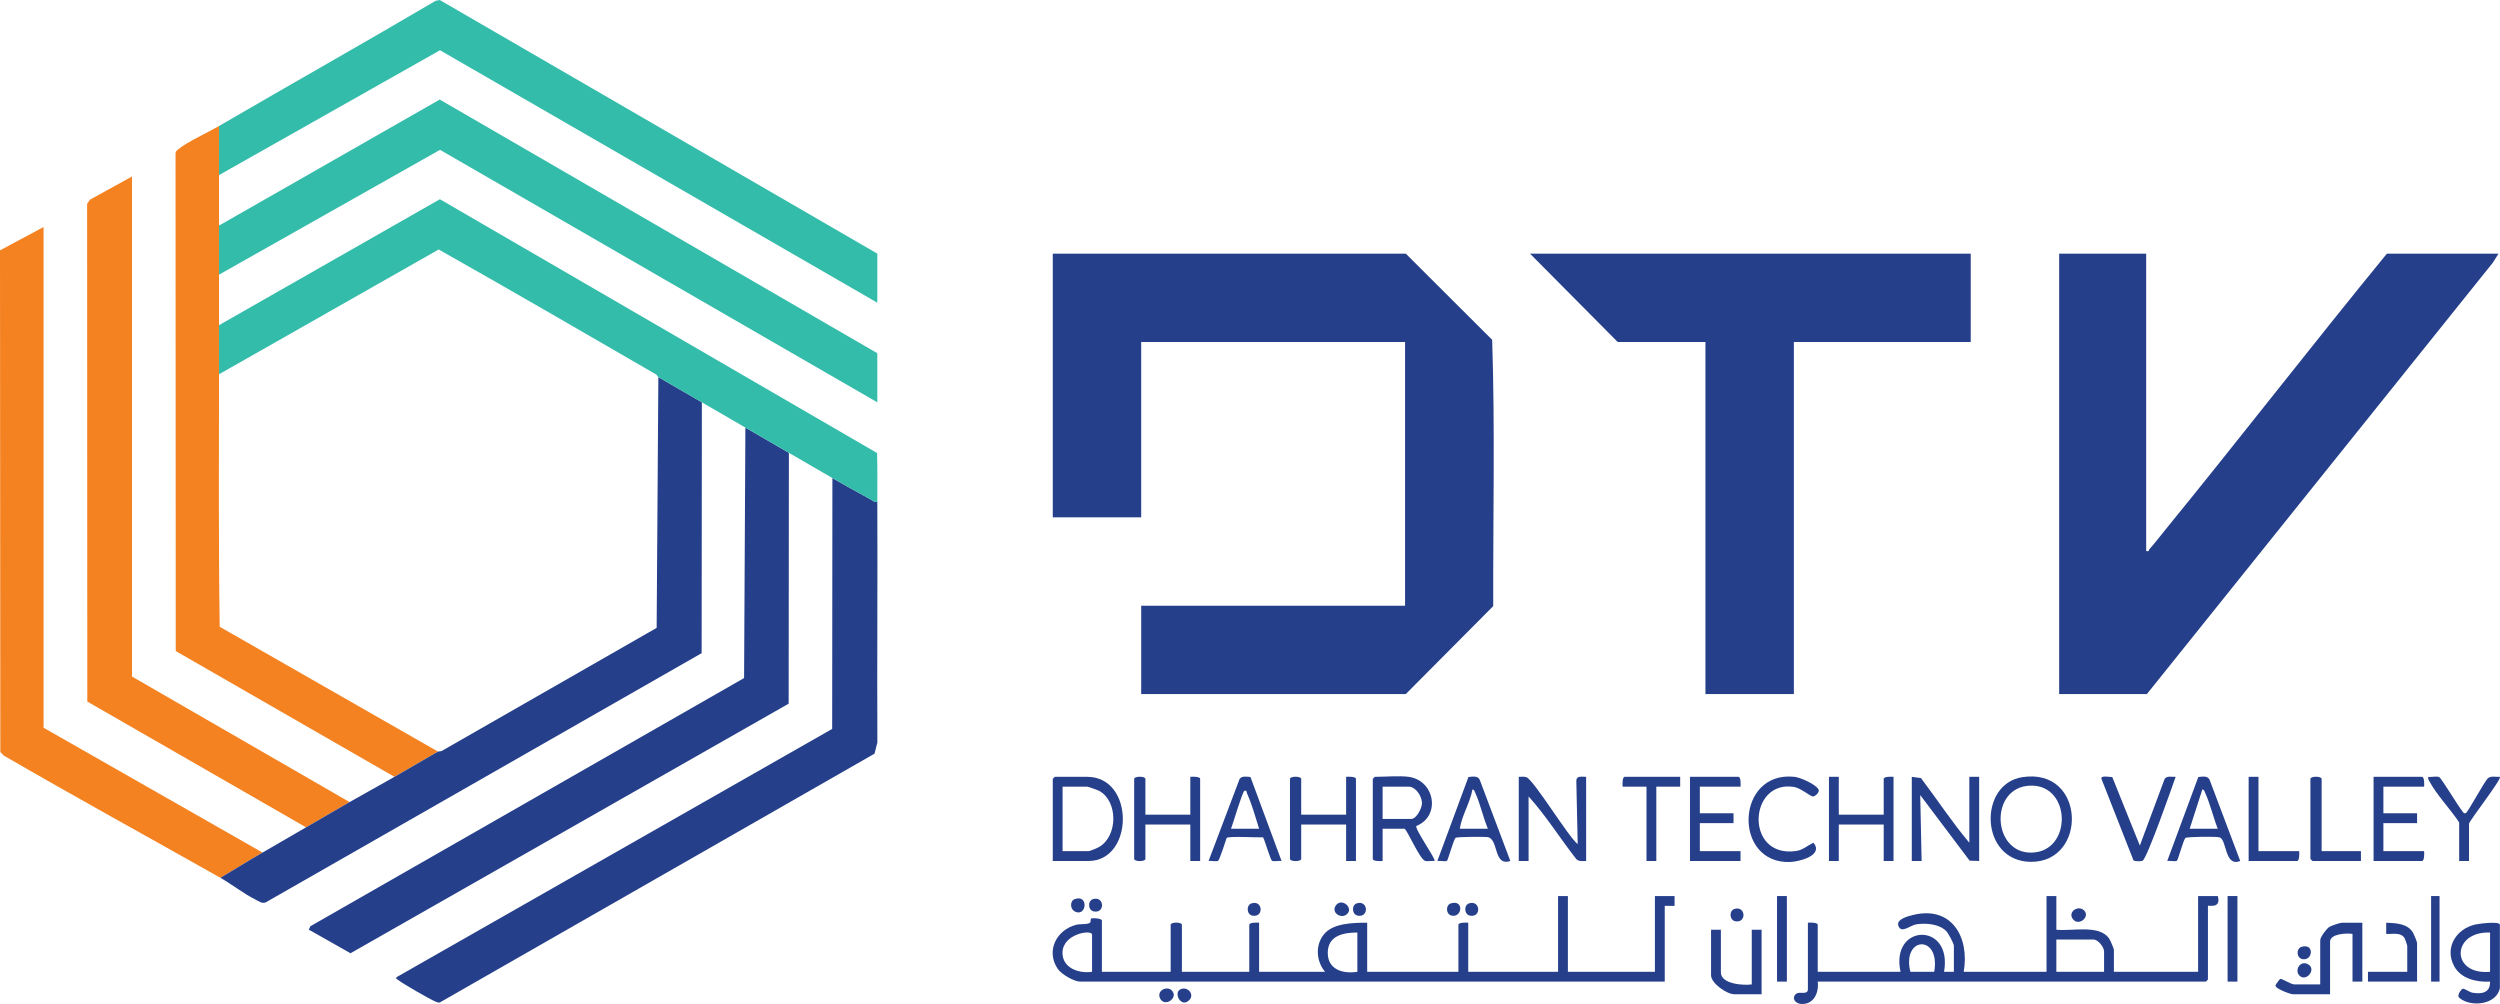
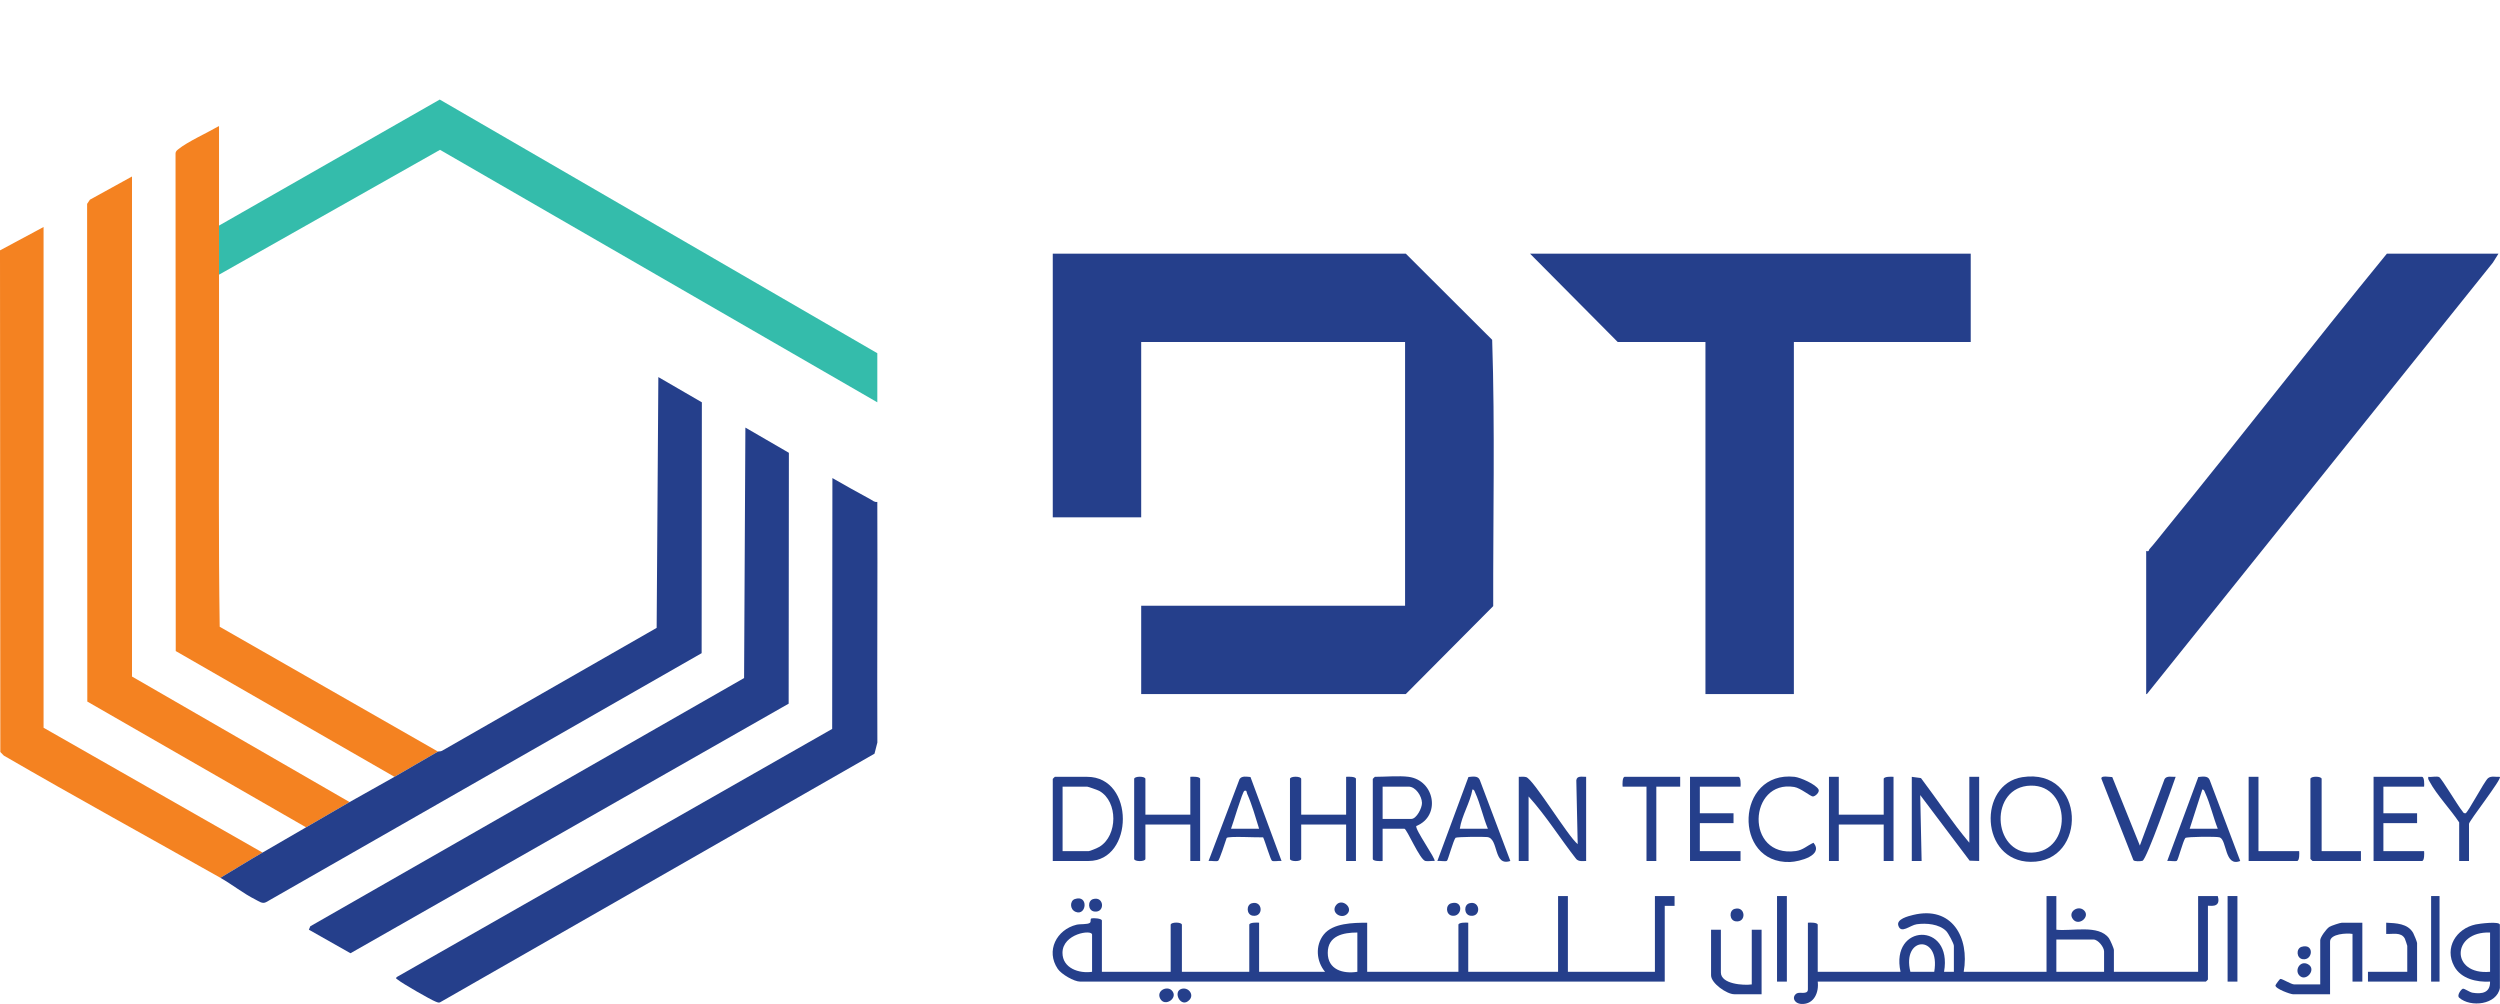
<svg xmlns="http://www.w3.org/2000/svg" id="b" width="650" height="261.033" viewBox="0 0 650 261.033">
  <defs>
    <style>.d{fill:#f48221;}.e{fill:#253f8b;}.f{fill:#34bcab;}</style>
  </defs>
  <g id="c">
    <path class="e" d="M296.71,180.458v-22.975h68.609v-68.561h-68.609v45.586h-22.991v-68.561h91.782l22.464,22.408c.752,22.973.218,46.179.27,69.236l-22.734,22.868h-68.791Z" />
-     <path class="e" d="M558.007,65.946v77.313c.862.23.617-.225.834-.467,1.465-1.638,2.871-3.482,4.266-5.194,19.344-23.731,38.094-47.958,57.487-71.652h29.013l-1.474,2.356-89.943,112.155h-22.809v-114.512h22.626Z" />
+     <path class="e" d="M558.007,65.946v77.313c.862.23.617-.225.834-.467,1.465-1.638,2.871-3.482,4.266-5.194,19.344-23.731,38.094-47.958,57.487-71.652h29.013l-1.474,2.356-89.943,112.155h-22.809h22.626Z" />
    <polygon class="e" points="512.39 65.946 512.39 88.922 466.407 88.922 466.407 180.458 443.416 180.458 443.416 88.922 420.607 88.922 397.799 65.946 512.39 65.946" />
    <path class="d" d="M57.31,228.232c-18.677-10.548-37.692-20.972-56.327-31.784l-.898-.926-.085-130.425,11.328-6.079v130.193l56.931,32.457c-3.678,2.106-7.297,4.409-10.948,6.564Z" />
    <path class="e" d="M228.102,130.496c.092,20.847-.079,41.705.013,62.557l-.744,2.903-112.792,64.554c-.487.33-.866.077-1.325-.091-1.21-.441-8.784-4.799-9.724-5.618-.382-.333-.896-.382-.232-.852l113.068-64.43.059-65.221c3.257,1.882,6.644,3.756,9.952,5.557.565.308.972.767,1.727.643Z" />
    <path class="d" d="M56.945,45.524v39.021c0,4.25,0,8.514,0,12.764.002,21.876-.15,43.773.178,65.648l56.753,32.453c-3.747,2.145-7.54,4.406-11.313,6.564l-56.87-32.7-.053-129.396c.021-.545.36-.78.735-1.089,2.31-1.904,7.694-4.356,10.571-6.03v12.764Z" />
    <path class="d" d="M79.571,215.103l-56.872-32.698-.051-129.398.733-1.091,10.937-6.028v130.011l56.566,32.639c-3.724,2.131-7.544,4.409-11.313,6.564Z" />
    <path class="e" d="M171.171,98.039c3.72,2.159,7.62,4.42,11.313,6.564l-.059,65.221-113.18,64.702c-1.006.592-1.921-.188-2.818-.636-3.168-1.583-6.132-3.973-9.117-5.658,3.652-2.155,7.27-4.459,10.948-6.564,3.769-2.158,7.618-4.451,11.313-6.564,3.769-2.155,7.59-4.433,11.313-6.564,3.768-2.156,7.894-4.4,11.678-6.564s7.566-4.419,11.313-6.564c.139-.08.671.009,1.053-.21l55.8-31.956.442-65.205Z" />
    <path class="e" d="M205.111,117.732l-.059,65.221-113.925,64.889-10.823-6.123.377-.891,112.781-64.535.337-65.125c3.751,2.178,7.624,4.424,11.313,6.564Z" />
-     <path class="f" d="M56.945,84.545l57.423-32.747,113.675,65.991c.125,4.228.041,8.476.059,12.706-.754.125-1.161-.335-1.727-.643-3.307-1.801-6.695-3.675-9.952-5.557-3.755-2.17-7.588-4.404-11.313-6.564-3.69-2.14-7.562-4.386-11.313-6.564s-7.56-4.386-11.313-6.564c-3.694-2.144-7.594-4.405-11.313-6.564-.183-.106-.354-.548-.644-.716-18.779-10.886-37.585-21.798-56.474-32.456l-57.108,32.442c0-4.25,0-8.514,0-12.764Z" />
    <polygon class="f" points="56.945 58.653 114.332 25.883 228.102 91.839 228.102 104.603 114.402 38.956 56.945 71.417 56.945 58.653" />
-     <path class="f" d="M56.945,32.76C75.678,21.855,94.575,11.213,113.258.213l1.078-.213,113.766,65.946v12.764L114.402,13.063l-57.457,32.461v-12.764Z" />
    <path class="e" d="M394.879,201.974c.63.019,1.319-.109,1.931.076,1.916.579,10.802,15.349,13.392,17.429l-.362-16.594c.146-1.3,1.573-.874,2.555-.911v21.881c-.889,0-1.908.216-2.584-.518-4.186-5.349-7.848-11.251-12.378-16.258v16.776h-2.555v-21.881Z" />
    <path class="e" d="M512.025,219.115v-17.14h2.555v21.881l-2.478-.081-12.845-17.059.363,17.142-2.556-.002v-21.881l2.398.339c4.208,5.569,8.092,11.495,12.564,16.801Z" />
    <path class="e" d="M273.719,223.856v-21.334c0-.039.509-.547.547-.547h8.394c12.45,0,12.173,21.881.365,21.881h-9.306ZM276.274,221.303h6.751c.368,0,2.401-.87,2.86-1.153,4.765-2.941,4.79-11.711.005-14.474-.387-.223-2.976-1.148-3.231-1.148h-6.386v16.776Z" />
    <path class="e" d="M366.231,201.974c6.858.926,8.418,10.226,2.02,12.779-.52.731,5.199,8.686,4.73,9.1-.755-.073-1.653.141-2.373.005-1.444-.273-4.837-8.39-5.471-8.39h-5.657v8.388c-.516.062-2.555.097-2.555-.547v-20.787c0-.039.509-.547.547-.547,2.602,0,6.336-.327,8.759,0ZM359.48,212.915h7.481c1.309,0,2.799-2.828,2.753-4.182-.059-1.764-1.625-4.206-3.483-4.206h-6.751v8.388Z" />
    <path class="e" d="M525.798,202.062c16.533-2.572,17.06,22.19,2.164,22.017-13.206-.153-13.715-20.22-2.164-22.017ZM528,204.264c-10.834.22-10.156,17.662.249,17.415,10.594-.252,10.321-17.63-.249-17.415Z" />
    <path class="e" d="M297.805,211.821h11.678v-9.847c.516-.062,2.555-.097,2.555.547v21.334h-2.555v-9.482h-11.678v8.935c0,.764-2.92.764-2.92,0v-20.787c0-.764,2.92-.764,2.92,0v9.3Z" />
    <path class="e" d="M338.313,211.821h11.678v-9.847c.516-.062,2.555-.097,2.555.547v21.334h-2.555v-9.482h-11.678v8.935c0,.764-2.92.764-2.92,0v-20.787c0-.764,2.92-.764,2.92,0v9.3Z" />
    <path class="e" d="M478.085,201.974v9.847h11.678v-9.3c0-.644,2.038-.609,2.555-.547v21.881h-2.555v-9.482h-11.678v9.482h-2.555v-21.881h2.555Z" />
    <path class="e" d="M452.54,204.527h-10.583v6.929h8.759v2.553h-8.759v7.294h10.583v2.553h-13.138v-21.881h12.59c.645,0,.609,2.037.547,2.553Z" />
    <path class="e" d="M630.265,204.527h-10.583v6.929h8.759v2.553h-8.759v7.294h10.583c.062.516.097,2.553-.547,2.553h-12.59v-21.881h12.59c.645,0,.609,2.037.547,2.553Z" />
    <path class="e" d="M582.457,223.854c-4.095,1.651-3.426-5.484-5.349-6.139-.76-.259-8.647-.189-8.921.167-.609.792-1.87,5.711-2.201,5.925-.417.269-1.875-.072-2.504.047l8.078-21.828c1.062-.108,2.491-.403,2.956.774l7.941,21.054ZM576.619,215.468c-1.143-2.878-2.007-6.563-3.27-9.313-.166-.362-.223-.856-.74-.897l-3.288,10.211h7.299Z" />
    <path class="e" d="M392.688,223.854c-4.509,1.516-2.945-5.864-5.999-6.219-.961-.112-7.859-.071-8.248.188-.59.714-1.956,5.81-2.225,5.982-.427.272-1.869-.07-2.503.049l8.078-21.828c1.062-.108,2.491-.403,2.956.774l7.941,21.054ZM386.85,215.468c-1.216-2.881-1.997-6.539-3.27-9.313-.166-.362-.223-.855-.74-.897-.628,3.511-2.769,6.75-3.288,10.211h7.299Z" />
    <path class="e" d="M325.126,202.026l8.078,21.828c-.654-.117-2.026.228-2.494-.059-.378-.232-1.851-5.241-2.299-6.089-1.35.083-9.103-.372-9.48.167-.28.83-1.864,5.711-2.208,5.922-.469.288-1.84-.058-2.494.06l8.059-21.301c.574-.894,1.904-.615,2.838-.527ZM320.067,215.468h7.299c-.901-2.898-1.884-6.379-3.117-9.119-.174-.387-.014-.945-.711-.73-.499.154-2.978,8.639-3.471,9.849Z" />
    <path class="e" d="M471.51,219.117c2.709,3.294-3.696,4.926-6.115,5.004-14.933.48-14.153-23.805,1.198-22.148,1.508.163,5.559,1.974,6.225,3.286.361.711-.859,1.827-1.477,1.826-.591-.002-3.185-2.194-4.836-2.469-11.92-1.984-12.922,18.499.419,16.655,1.896-.262,2.962-1.446,4.586-2.153Z" />
    <path class="e" d="M549.189,202.036l7.172,17.811,6.427-17.288c.59-.958,1.883-.516,2.882-.582-.886,2.516-7.51,21.454-8.622,21.829-.44.148-2.095.224-2.366-.166l-8.314-21.162c-.22-.974,2.212-.41,2.822-.442Z" />
    <path class="e" d="M639.389,213.827c-2.198-3.333-5.834-7.143-7.673-10.566-.236-.44-.495-.693-.354-1.284.759.135,2.261-.256,2.841.079.65.375,4.873,7.49,5.974,8.796.291.345.256.612.85.609.542-.003,4.789-8.154,5.845-9.119.823-.7,2.073-.275,3.098-.365.6.514-8.027,11.484-8.027,12.215v9.664h-2.555v-10.029Z" />
    <path class="e" d="M603.625,221.303h10.218v2.553h-12.59c-.039,0-.547-.508-.547-.547v-20.787c0-.764,2.92-.764,2.92,0v18.781Z" />
    <path class="e" d="M436.847,201.974v2.553h-6.204v19.328h-2.555v-19.328h-6.204c-.062-.516-.097-2.553.547-2.553h14.415Z" />
    <path class="e" d="M587.202,201.974v19.328h10.583c.062.516.097,2.553-.547,2.553h-12.59v-21.881h2.555Z" />
    <path class="e" d="M534.651,232.973v8.752c3.917.465,11.023-1.428,13.664,2.209.344.474,1.298,2.648,1.298,3.079v5.653h21.896v-19.693h5.109c1.014,3.429-2.555,2.321-2.555,2.553v19.146c0,.039-.509.547-.547.547h-100.906c.352,2.771-.945,5.922-4.163,5.811-1.964-.068-2.678-1.829-1.327-2.726.771-.512,2.935.436,2.935-1.079v-17.323c.516-.062,2.555-.097,2.555.547v12.217h21.531c-2.757-12.563,13.619-13.083,11.311.002l2.556-.002v-6.747c0-.588-1.448-3.293-1.994-3.842-1.844-1.852-5.184-2.119-7.644-1.779-1.768.245-4.095,2.62-4.809.343-.523-1.667,2.53-2.435,3.853-2.757,10.076-2.455,14.708,5.83,13.15,14.782h21.531v-19.693h2.555ZM547.059,252.666v-5.288c0-1.123-1.559-3.1-2.737-3.1h-9.671v8.388h12.408ZM502.901,252.666c1.693-9.782-8.487-9.274-6.204,0h6.204Z" />
    <path class="e" d="M447.43,241.725v11.123c0,3.023,5.886,3.413,8.029,3.1v-14.223h2.555v16.776h-7.116c-1.906,0-6.022-2.836-6.022-4.923v-11.852h2.555Z" />
    <rect class="e" x="462.028" y="232.973" width="2.555" height="22.246" />
    <rect class="e" x="579.174" y="232.973" width="2.555" height="22.246" />
    <path class="e" d="M279.436,233.761c3.656-1.262,3.084,4.477.234,3.323-1.6-.648-1.506-2.884-.234-3.323Z" />
    <path class="e" d="M541.859,236.709c1.673,1.645-1.369,4.184-2.863,2.317-1.532-1.914,1.34-3.814,2.863-2.317Z" />
    <path class="e" d="M649.972,256.86c-.78,4.385-7.62,5.152-10.58,2.546-.708-.623.559-2.242.945-2.335.433-.104,1.711.906,2.539,1.041,2.473.403,4.604-.009,4.539-2.891-3.463.184-7.545-.709-9.323-3.995-2.609-4.82.533-9.792,5.58-10.872.916-.196,6.299-.908,6.299.095v16.411ZM647.417,242.455c-10.077-.358-10.293,11.155,0,10.211v-10.211Z" />
    <path class="e" d="M614.208,239.902v15.317h-2.555v-12.399c-1.464-.261-5.839-.054-5.839,2.006v13.676h-9.671c-.595,0-4.654-1.431-4.523-2.308.028-.19,1.064-1.624,1.275-1.675.412-.099,2.809,1.43,3.613,1.43h6.751v-11.488c0-.801,1.624-2.994,2.37-3.467.503-.319,2.838-1.092,3.287-1.092h5.292Z" />
    <path class="e" d="M628.441,255.219h-12.773v-2.553h10.218v-6.747c0-.101-.551-1.737-.646-1.907-.971-1.746-3.139-1.091-4.83-1.191v-2.921c2.581.135,5.578.182,7.012,2.66.228.394,1.018,2.353,1.018,2.629v10.029Z" />
    <rect class="e" x="632.09" y="232.973" width="2.19" height="22.246" />
    <path class="e" d="M597.875,253.669c-1.396-1.416.155-3.983,2.099-3.022,2.538,1.255-.377,4.769-2.099,3.022Z" />
    <path class="e" d="M598.407,246.174c3.342-1.003,2.993,3.592.313,3.22-1.681-.234-1.787-2.777-.313-3.22Z" />
    <path class="e" d="M284.197,233.765c2.9-.857,3.2,3.632.31,3.23-1.693-.236-1.772-2.798-.31-3.23Z" />
-     <path class="e" d="M352.806,234.859c2.9-.857,3.2,3.632.31,3.23-1.693-.236-1.772-2.798-.31-3.23Z" />
    <path class="e" d="M407.652,232.973v19.693h22.626v-19.693h5.109l.002,2.555-2.556-.002v19.693h-151.997c-1.587,0-4.87-1.914-5.814-3.307-3.189-4.704-.297-10.218,4.879-11.486.959-.235,2.822-.014,3.459-.489.395-.294.017-1.038.419-1.152.516-.146,2.714-.008,2.714.57v13.311h17.882v-12.217c0-.764,2.92-.764,2.92,0v12.217h17.517v-12.217c0-.644,2.038-.609,2.555-.547v12.764h17.152c-2.277-2.697-2.608-6.811-.363-9.662,2.403-3.052,7.733-3.083,11.311-3.102v12.764h23.721v-12.217c0-.644,2.038-.609,2.555-.547v12.764h23.356v-19.693h2.555ZM283.937,252.666v-9.664c0-1.403-7.692-.264-7.692,4.741,0,3.98,4.304,5.437,7.692,4.923ZM352.911,242.455c-3.677,0-7.695.825-7.694,5.287.001,4.373,3.963,5.513,7.694,4.924v-10.211Z" />
    <path class="e" d="M307.188,257.105c1.776-.527,3.338,1.454,2.098,2.834-2.2,2.447-4.506-2.12-2.098-2.834Z" />
    <path class="e" d="M304.649,257.497c1.908,1.915-1.845,4.521-3.027,2.096-.991-2.035,1.775-3.352,3.027-2.096Z" />
    <path class="e" d="M350.266,237.625c-1.522,1.497-4.394-.403-2.863-2.317,1.494-1.867,4.536.672,2.863,2.317Z" />
    <path class="e" d="M377.254,234.869c3.342-1.003,2.993,3.592.313,3.22-1.681-.234-1.787-2.777-.313-3.22Z" />
    <path class="e" d="M325.435,234.859c2.9-.857,3.2,3.632.31,3.23-1.693-.236-1.772-2.798-.31-3.23Z" />
    <path class="e" d="M382.001,234.859c2.9-.857,3.2,3.632.31,3.23-1.693-.236-1.772-2.798-.31-3.23Z" />
    <path class="e" d="M450.975,236.317c2.9-.857,3.2,3.632.31,3.23-1.693-.236-1.772-2.798-.31-3.23Z" />
  </g>
</svg>